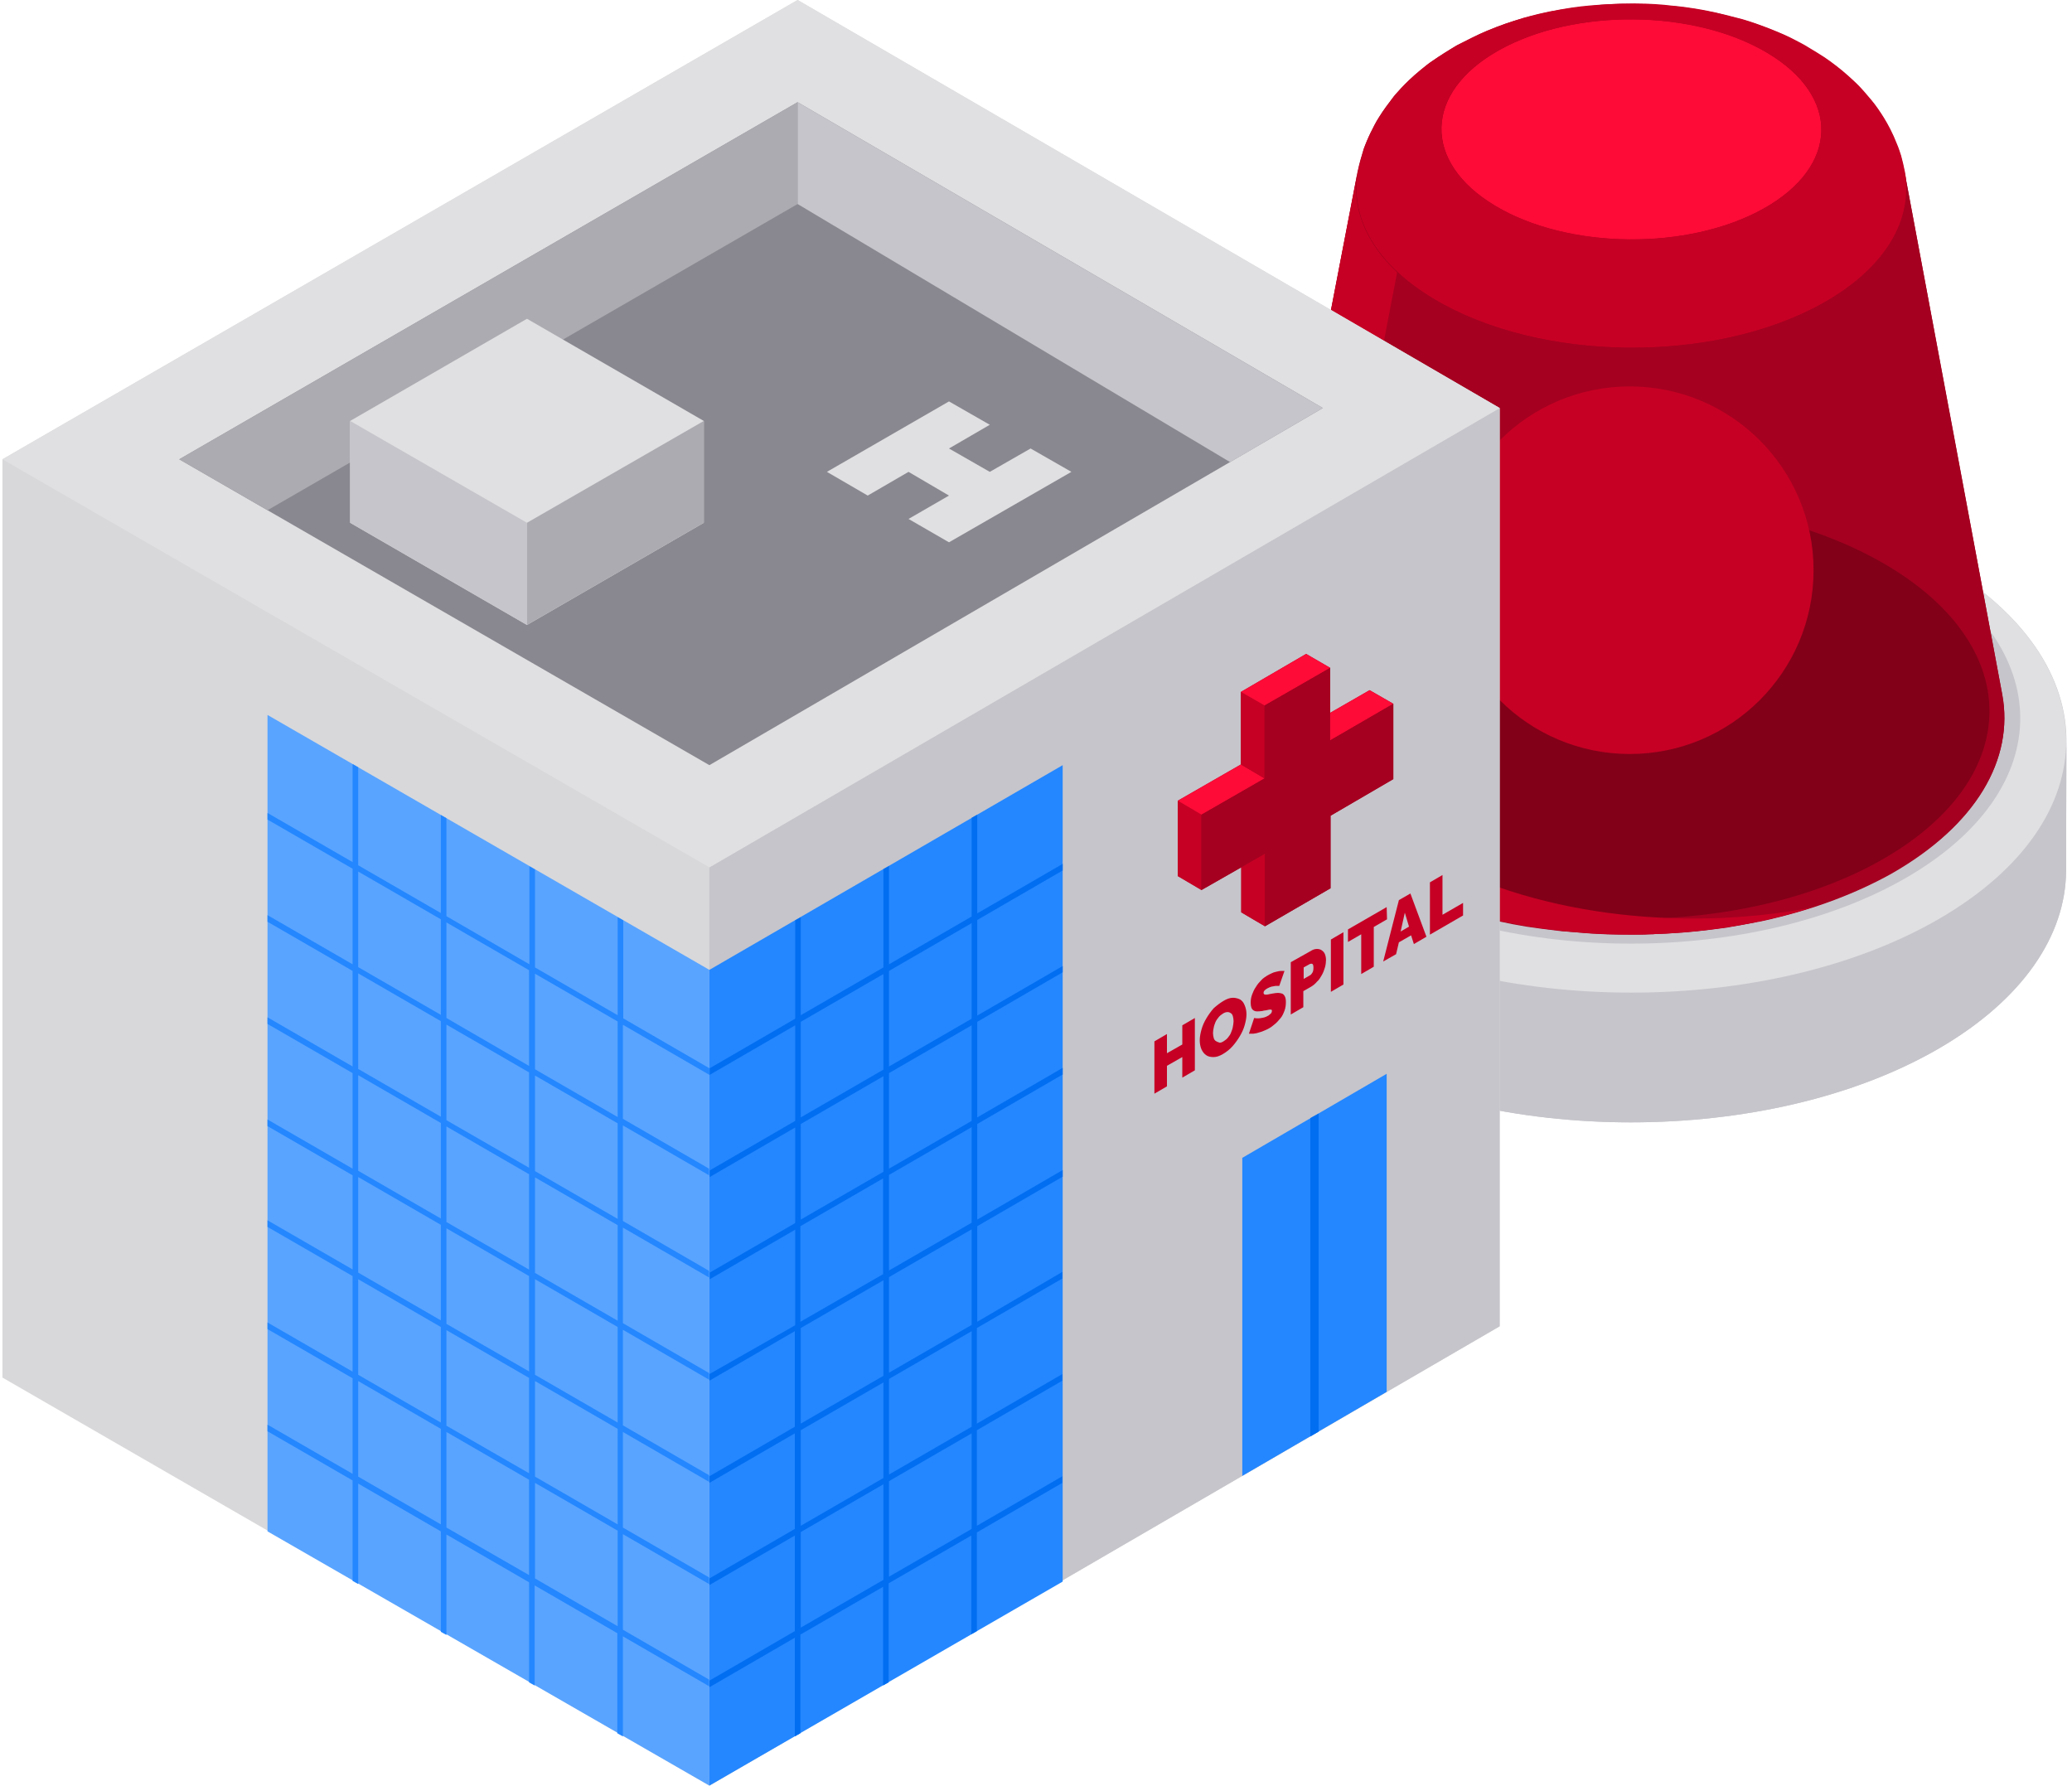
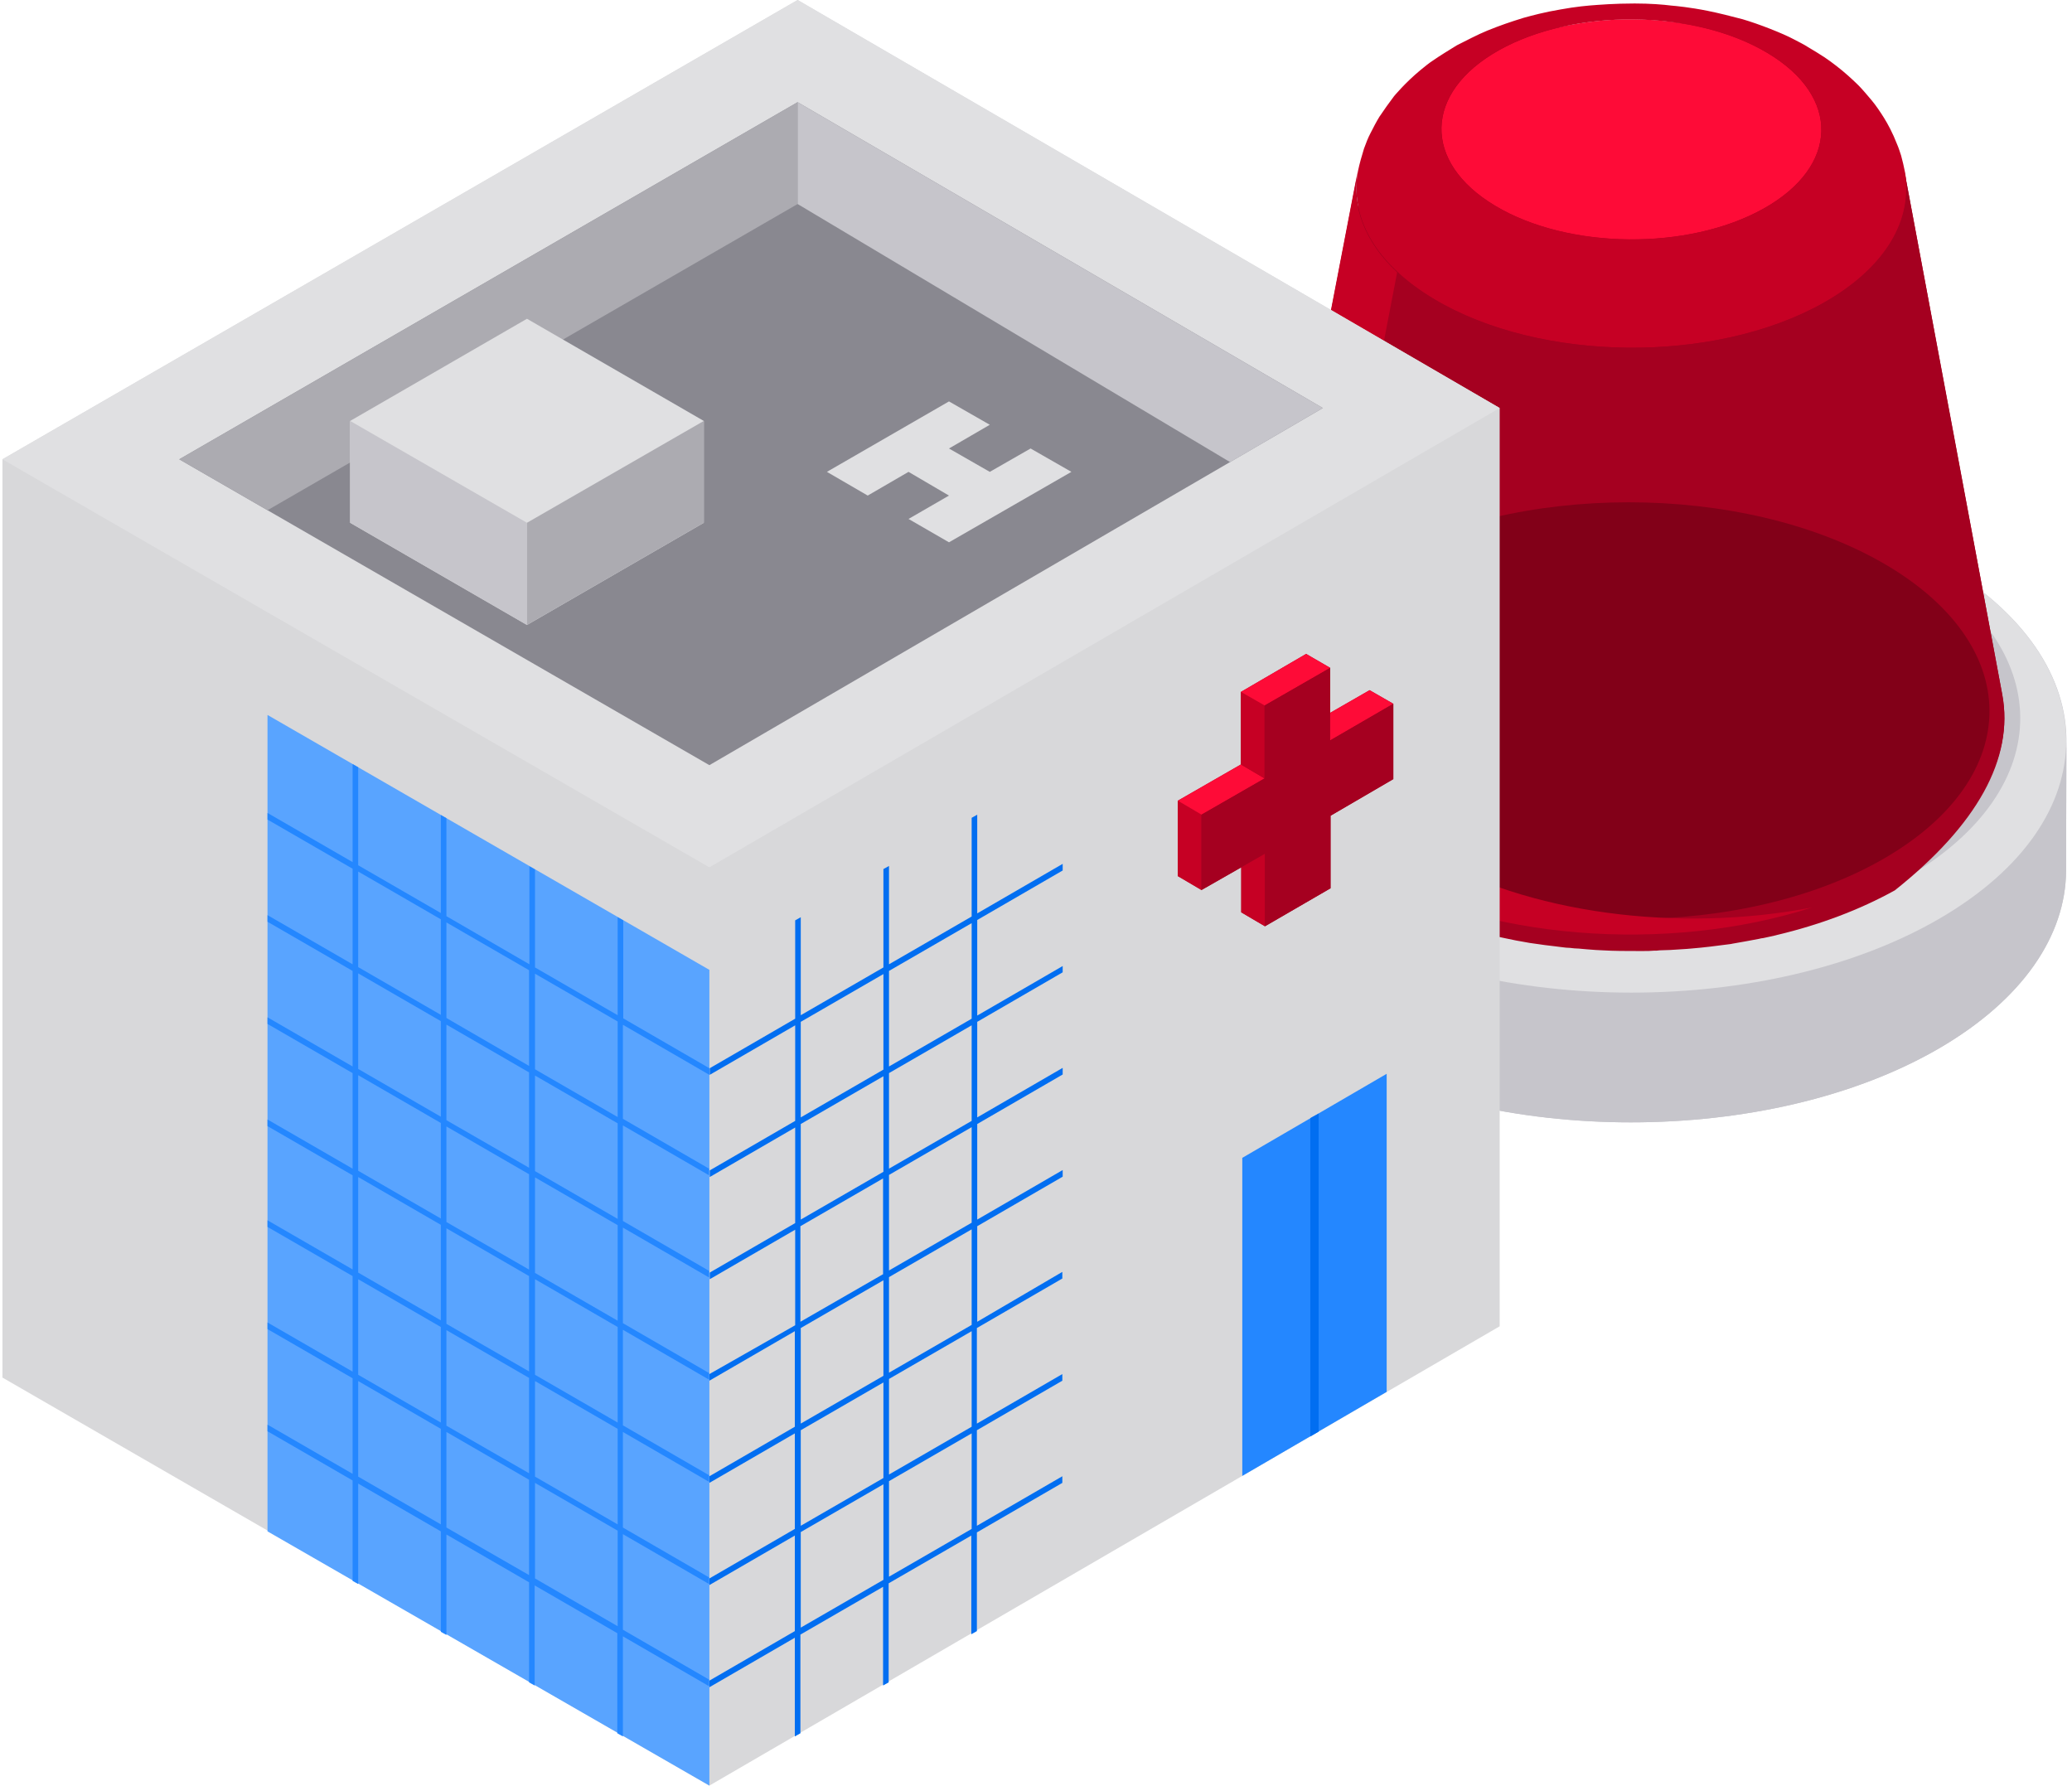
<svg xmlns="http://www.w3.org/2000/svg" x="0px" y="0px" viewBox="0 0 594.1 512" style="enable-background:new 0 0 594.1 512;" xml:space="preserve">
  <style type="text/css"> .st0{fill:#C6C5CB;} .st1{fill:#E0E0E2;} .st2{fill:#A50020;} .st3{fill:#FE0B37;} .st4{fill:#C60024;} .st5{fill:#820018;} .st6{fill:#D8D8DA;} .st7{fill:#59A4FF;} .st8{fill:#2487FF;} .st9{fill:#016EF1;} .st10{fill:#898890;} .st11{fill:#ACABB1;} </style>
  <g id="Layer_2">
    <g>
      <path class="st0" d="M592.5,213.3c0.4-18.9-11.9-37.9-36.9-52.3c-49-28.3-128.3-28.3-177,0c-24.3,14.1-36.4,32.6-36.4,51.1 c0-0.1,0-0.1,0-0.2l-0.1,37.1c-0.1,18.7,12.3,37.4,36.9,51.6c49,28.3,128.3,28.3,177,0c24.2-14.1,36.3-32.5,36.4-50.9l0.1-37.1 C592.5,212.8,592.5,213,592.5,213.3z" />
      <path class="st0" d="M592.5,212.6l-0.1,37.1c-0.1,18.4-12.2,36.8-36.4,50.9c-48.7,28.3-127.9,28.3-177,0 c-24.7-14.2-37-32.9-36.9-51.6l0.1-37.1c-0.1,18.7,12.3,37.4,36.9,51.6c49,28.3,128.3,28.3,177,0 C580.3,249.4,592.4,231,592.5,212.6z" />
    </g>
    <path class="st1" d="M555.5,160.9c49,28.3,49.3,74.2,0.6,102.5c-48.7,28.3-127.9,28.3-177,0c-49-28.3-49.3-74.2-0.6-102.5 C427.3,132.6,506.5,132.6,555.5,160.9z" />
    <path class="st0" d="M546.2,159.9c43.9,25.3,44.1,66.4,0.5,91.7c-43.6,25.3-114.5,25.3-158.3,0c-43.9-25.3-44.1-66.4-0.5-91.7 C431.5,134.5,502.3,134.5,546.2,159.9z" />
-     <path class="st2" d="M574.1,199.2c-9.3-49.9-18.6-99.9-28-149.8c0,0.2,0.1,0.4,0.1,0.6c0-0.2-0.1-0.4-0.1-0.6 c-0.3-1.4-0.7-3.3-1.1-4.7c-0.3-0.9-0.7-2.2-1.1-3.1c-1.4-3.7-2.8-5.9-3.8-7.7c-0.9-1.6-2.4-3.7-3.6-5.1c-1.1-1.3-2.6-3-3.8-4.3 c-0.8-0.9-2.1-2-3-2.8c-1.8-1.7-4.6-3.8-6.7-5.2c-1.4-0.9-3.3-2.1-4.7-2.9c-1.2-0.7-2.9-1.6-4.2-2.3c-3-1.6-9.8-4.4-14.6-5.7 c-3-0.8-6.9-1.9-10-2.4c-5.1-1-9.1-1.4-10.4-1.5c-2.4-0.2-6.1-0.5-10.5-0.6c-5.9-0.1-10.4,0.3-10.6,0.4c-2.9,0.3-6.2,0.6-10.6,1.3 c-4.7,0.8-8.4,1.8-10.6,2.4c-3.9,1.1-6.8,2.1-10.5,3.7c-2.7,1.1-6.1,2.9-8.7,4.2c-2.1,1.2-4.9,3-6.9,4.4c-1.1,0.7-2.4,1.8-3.4,2.6 c-4.6,3.7-7.7,7.6-7.7,7.6c-1.3,1.7-3.1,4-4.2,5.9c-0.9,1.3-1.8,3.2-2.5,4.6c-0.6,1.3-1.4,3.1-1.9,4.5c-0.6,1.9-1.3,4.4-1.7,6.3 c0,0,0,0,0,0c0,0,0,0,0,0c0,0,0,0,0,0c0,0,0,0,0,0c0,0,0,0,0,0c-9.6,49.9-19.2,99.8-28.8,149.7c-0.1,0.6-0.2,1.1-0.3,1.7 c-0.7,5-0.4,10.1,1,15.1c0.2,0.6,0.3,1.1,0.5,1.7c0.3,0.9,0.7,1.9,1,2.8c0.7,1.8,1.6,3.6,2.6,5.4c0.5,0.9,1,1.7,1.6,2.6 c1.4,2.1,2.9,4.1,4.7,6.1c0.7,0.8,1.4,1.6,2.2,2.3c0.5,0.5,1,1,1.5,1.5c1.6,1.5,3.2,3,5,4.4c1.2,1,2.4,1.9,3.7,2.8 c1.9,1.4,4,2.7,6.2,4c1.2,0.7,2.4,1.4,3.7,2.1c0.4,0.2,0.8,0.4,1.2,0.6c0.9,0.5,1.7,0.9,2.6,1.3c0.5,0.2,1,0.5,1.5,0.7 c0.8,0.4,1.7,0.8,2.5,1.2c0.5,0.2,1,0.5,1.5,0.7c0.9,0.4,1.8,0.8,2.7,1.1c0.5,0.2,0.9,0.4,1.4,0.6c1.1,0.4,2.3,0.9,3.5,1.3 c0.2,0.1,0.5,0.2,0.7,0.3c1.4,0.5,2.8,1,4.2,1.4c0.5,0.2,1,0.3,1.5,0.5c0.9,0.3,1.9,0.6,2.8,0.8c0.6,0.2,1.2,0.3,1.8,0.5 c0.9,0.2,1.7,0.5,2.6,0.7c0.6,0.2,1.3,0.3,1.9,0.5c0.9,0.2,1.8,0.4,2.6,0.6c0.6,0.1,1.3,0.3,1.9,0.4c1,0.2,1.9,0.4,2.9,0.6 c0.6,0.1,1.1,0.2,1.7,0.3c1.4,0.3,2.9,0.5,4.4,0.7c0.7,0.1,1.4,0.2,2.1,0.3c0.8,0.1,1.7,0.2,2.5,0.3c0.8,0.1,1.6,0.2,2.4,0.3 c0.8,0.1,1.5,0.2,2.3,0.2c0.8,0.1,1.6,0.2,2.5,0.2c0.7,0.1,1.4,0.1,2.2,0.2c0.9,0.1,1.7,0.1,2.6,0.2c0.7,0,1.3,0.1,2,0.1 c3.3,0.2,6.7,0.2,10.1,0.2c0.5,0,1,0,1.6,0c1,0,2,0,3-0.1c0.6,0,1.1,0,1.7-0.1c1,0,2-0.1,3-0.1c0.5,0,1-0.1,1.6-0.1 c1-0.1,2.1-0.1,3.1-0.2c0.4,0,0.8-0.1,1.2-0.1c3.8-0.3,7.6-0.8,11.4-1.3c0.2,0,0.4-0.1,0.5-0.1c1.1-0.2,2.2-0.4,3.4-0.6 c0.4-0.1,0.7-0.1,1.1-0.2c1.1-0.2,2.2-0.4,3.2-0.6c0.4-0.1,0.8-0.2,1.1-0.2c1.1-0.2,2.2-0.5,3.2-0.7c0.3-0.1,0.6-0.1,0.8-0.2 c12.2-2.9,23.7-7.2,33.8-12.8C566.8,236.6,577.5,217.6,574.1,199.2z" />
+     <path class="st2" d="M574.1,199.2c-9.3-49.9-18.6-99.9-28-149.8c0,0.2,0.1,0.4,0.1,0.6c0-0.2-0.1-0.4-0.1-0.6 c-0.3-0.9-0.7-2.2-1.1-3.1c-1.4-3.7-2.8-5.9-3.8-7.7c-0.9-1.6-2.4-3.7-3.6-5.1c-1.1-1.3-2.6-3-3.8-4.3 c-0.8-0.9-2.1-2-3-2.8c-1.8-1.7-4.6-3.8-6.7-5.2c-1.4-0.9-3.3-2.1-4.7-2.9c-1.2-0.7-2.9-1.6-4.2-2.3c-3-1.6-9.8-4.4-14.6-5.7 c-3-0.8-6.9-1.9-10-2.4c-5.1-1-9.1-1.4-10.4-1.5c-2.4-0.2-6.1-0.5-10.5-0.6c-5.9-0.1-10.4,0.3-10.6,0.4c-2.9,0.3-6.2,0.6-10.6,1.3 c-4.7,0.8-8.4,1.8-10.6,2.4c-3.9,1.1-6.8,2.1-10.5,3.7c-2.7,1.1-6.1,2.9-8.7,4.2c-2.1,1.2-4.9,3-6.9,4.4c-1.1,0.7-2.4,1.8-3.4,2.6 c-4.6,3.7-7.7,7.6-7.7,7.6c-1.3,1.7-3.1,4-4.2,5.9c-0.9,1.3-1.8,3.2-2.5,4.6c-0.6,1.3-1.4,3.1-1.9,4.5c-0.6,1.9-1.3,4.4-1.7,6.3 c0,0,0,0,0,0c0,0,0,0,0,0c0,0,0,0,0,0c0,0,0,0,0,0c0,0,0,0,0,0c-9.6,49.9-19.2,99.8-28.8,149.7c-0.1,0.6-0.2,1.1-0.3,1.7 c-0.7,5-0.4,10.1,1,15.1c0.2,0.6,0.3,1.1,0.5,1.7c0.3,0.9,0.7,1.9,1,2.8c0.7,1.8,1.6,3.6,2.6,5.4c0.5,0.9,1,1.7,1.6,2.6 c1.4,2.1,2.9,4.1,4.7,6.1c0.7,0.8,1.4,1.6,2.2,2.3c0.5,0.5,1,1,1.5,1.5c1.6,1.5,3.2,3,5,4.4c1.2,1,2.4,1.9,3.7,2.8 c1.9,1.4,4,2.7,6.2,4c1.2,0.7,2.4,1.4,3.7,2.1c0.4,0.2,0.8,0.4,1.2,0.6c0.9,0.5,1.7,0.9,2.6,1.3c0.5,0.2,1,0.5,1.5,0.7 c0.8,0.4,1.7,0.8,2.5,1.2c0.5,0.2,1,0.5,1.5,0.7c0.9,0.4,1.8,0.8,2.7,1.1c0.5,0.2,0.9,0.4,1.4,0.6c1.1,0.4,2.3,0.9,3.5,1.3 c0.2,0.1,0.5,0.2,0.7,0.3c1.4,0.5,2.8,1,4.2,1.4c0.5,0.2,1,0.3,1.5,0.5c0.9,0.3,1.9,0.6,2.8,0.8c0.6,0.2,1.2,0.3,1.8,0.5 c0.9,0.2,1.7,0.5,2.6,0.7c0.6,0.2,1.3,0.3,1.9,0.5c0.9,0.2,1.8,0.4,2.6,0.6c0.6,0.1,1.3,0.3,1.9,0.4c1,0.2,1.9,0.4,2.9,0.6 c0.6,0.1,1.1,0.2,1.7,0.3c1.4,0.3,2.9,0.5,4.4,0.7c0.7,0.1,1.4,0.2,2.1,0.3c0.8,0.1,1.7,0.2,2.5,0.3c0.8,0.1,1.6,0.2,2.4,0.3 c0.8,0.1,1.5,0.2,2.3,0.2c0.8,0.1,1.6,0.2,2.5,0.2c0.7,0.1,1.4,0.1,2.2,0.2c0.9,0.1,1.7,0.1,2.6,0.2c0.7,0,1.3,0.1,2,0.1 c3.3,0.2,6.7,0.2,10.1,0.2c0.5,0,1,0,1.6,0c1,0,2,0,3-0.1c0.6,0,1.1,0,1.7-0.1c1,0,2-0.1,3-0.1c0.5,0,1-0.1,1.6-0.1 c1-0.1,2.1-0.1,3.1-0.2c0.4,0,0.8-0.1,1.2-0.1c3.8-0.3,7.6-0.8,11.4-1.3c0.2,0,0.4-0.1,0.5-0.1c1.1-0.2,2.2-0.4,3.4-0.6 c0.4-0.1,0.7-0.1,1.1-0.2c1.1-0.2,2.2-0.4,3.2-0.6c0.4-0.1,0.8-0.2,1.1-0.2c1.1-0.2,2.2-0.5,3.2-0.7c0.3-0.1,0.6-0.1,0.8-0.2 c12.2-2.9,23.7-7.2,33.8-12.8C566.8,236.6,577.5,217.6,574.1,199.2z" />
    <path class="st3" d="M429.8,14.4c21.6-12.1,56.1-11.8,77,0.8c21,12.5,20.5,32.5-1.1,44.6c-21.6,12.1-56.1,11.8-77-0.8 C407.8,46.5,408.2,26.5,429.8,14.4z" />
    <path class="st4" d="M389.4,48.9c0.4-1.9,1.1-4.4,1.7-6.3c0.5-1.4,1.2-3.2,1.9-4.5c0.7-1.4,1.7-3.3,2.5-4.6 c1.2-1.8,2.9-4.2,4.2-5.9c0,0,3.2-3.9,7.7-7.6c1-0.8,2.3-1.9,3.4-2.6c2-1.4,4.8-3.1,6.9-4.4c3.1-1.8,7.4-1.4,12.1,1.4 c-21.6,12.1-22.1,32.1-1.1,44.6c21,12.5,55.4,12.9,77,0.8c21.6-12.1,22.1-32.1,1.1-44.6c-21-12.5-55.4-12.9-77-0.8 c-4.7-2.8-9-3.2-12.1-1.4c2.6-1.3,6-3.1,8.7-4.2c3.7-1.5,6.6-2.5,10.5-3.7c2.2-0.6,5.8-1.6,10.6-2.4c4.4-0.8,7.7-1.1,10.6-1.3 c0.2,0,4.7-0.4,10.6-0.4c4.4,0,8.2,0.3,10.5,0.6c1.3,0.1,5.4,0.5,10.4,1.5c3,0.6,7,1.6,10,2.4c4.8,1.4,11.6,4.1,14.6,5.7 c1.3,0.7,3,1.5,4.2,2.3c1.4,0.8,3.3,2,4.7,2.9c2.1,1.4,4.8,3.5,6.7,5.2c0.9,0.8,2.1,1.9,3,2.8c1.2,1.2,2.7,3,3.8,4.3 c1.2,1.4,2.6,3.5,3.6,5.1c1.1,1.8,2.4,4.1,3.8,7.7c0.4,0.9,0.8,2.2,1.1,3.1c0.4,1.4,0.8,3.2,1.1,4.7c2.5,13.5-5.3,27.5-23.4,37.6 c-31.2,17.5-81.1,17-111.5-1.1C394.1,75.6,386.9,62,389.4,48.9z" />
    <path class="st2" d="M360.6,198.6c9.6-49.9,19.2-99.8,28.8-149.7c-2.5,13.1,4.7,26.7,21.8,36.9c30.3,18.1,80.3,18.6,111.5,1.1 c18.1-10.2,25.9-24.1,23.4-37.6l0,0c9.3,49.9,18.6,99.9,28,149.8c3.4,18.4-7.3,37.4-31.9,51.3c-42.5,23.9-110.5,23.2-151.8-1.5 C367,235,357.1,216.4,360.6,198.6z" />
    <path class="st5" d="M540,161.5c40.4,23.3,40.6,61.1,0.5,84.5s-105.4,23.3-145.8,0c-40.4-23.3-40.6-61.1-0.5-84.5 C434.3,138.2,499.6,138.2,540,161.5z" />
    <g>
-       <circle class="st4" cx="467.3" cy="163.5" r="52.7" />
      <path class="st4" d="M408,244.4c-23.3-13.9-33.2-32.5-29.7-50.3c7.4-38.7,14.9-77.4,22.3-116c-9.4-8.8-13.2-19.1-11.3-29.1 c-9.6,49.9-19.2,99.8-28.8,149.7c-3.4,17.8,6.4,36.4,29.7,50.3c34.6,20.7,88,24.5,129.4,11.2C481.6,267.5,437.9,262.2,408,244.4z" />
    </g>
  </g>
  <g id="Layer_1">
    <polygon class="st6" points="0.7,131.7 0.7,395 203.4,512 430,380.3 430,117 228.7,0 " />
-     <polygon class="st0" points="430,117 430,380.3 203.4,512 203.4,248.7 " />
-     <path class="st4" d="M342.6,291.9l0,15l-3.6,2.1l0-5.9l-4.4,2.5l0,5.9l-3.6,2.1l0-15l3.6-2.1l0,5.5l4.4-2.5l0-5.5L342.6,291.9 M350.8,298.6c0.5-0.3,1-0.7,1.3-1.1c0.4-0.5,0.7-0.9,0.9-1.5c0.2-0.5,0.4-1,0.5-1.6c0.1-0.6,0.2-1.1,0.2-1.6c0-0.5-0.1-1-0.2-1.4 c-0.1-0.4-0.3-0.7-0.6-0.9c-0.3-0.2-0.6-0.3-0.9-0.3c-0.4,0-0.8,0.1-1.3,0.4c-0.5,0.3-1,0.7-1.3,1.1c-0.4,0.5-0.7,0.9-0.9,1.4 c-0.2,0.5-0.4,1-0.5,1.6c-0.1,0.5-0.2,1-0.2,1.5c0,0.5,0.1,1,0.2,1.4c0.1,0.4,0.3,0.7,0.6,0.9c0.3,0.2,0.6,0.3,0.9,0.4 C349.8,299.1,350.3,298.9,350.8,298.6 M350.8,287c1-0.6,1.9-0.9,2.7-0.9c0.8,0,1.5,0.2,2.1,0.5c0.6,0.4,1,0.9,1.3,1.7 c0.3,0.7,0.5,1.6,0.5,2.5c0,1-0.2,2-0.5,3.1c-0.3,1.1-0.8,2.2-1.4,3.2c-0.6,1-1.3,2-2.1,2.9c-0.8,0.9-1.7,1.6-2.7,2.2 c-1,0.6-1.9,0.9-2.7,0.9c-0.8,0-1.5-0.1-2.1-0.5c-0.6-0.4-1-0.9-1.4-1.7c-0.3-0.7-0.5-1.6-0.5-2.6c0-1,0.2-2,0.5-3.1 c0.3-1.1,0.8-2.2,1.4-3.2c0.6-1,1.3-2,2.1-2.9C348.9,288.3,349.8,287.6,350.8,287 M363.4,279.7c-0.6,0.4-1.3,0.8-1.8,1.4 c-0.6,0.6-1.1,1.2-1.5,1.9c-0.5,0.7-0.8,1.4-1.1,2.2c-0.3,0.8-0.4,1.6-0.4,2.4c0,0.5,0.1,1,0.2,1.3c0.1,0.3,0.3,0.6,0.6,0.8 c0.3,0.2,0.6,0.3,1,0.3c0.4,0,0.9,0,1.5-0.1c0.4-0.1,0.8-0.2,1.1-0.2c0.3-0.1,0.6-0.1,0.9-0.2c0.3,0,0.5,0,0.6,0 c0.2,0.1,0.2,0.2,0.2,0.4c0,0.2-0.1,0.4-0.2,0.6c-0.2,0.2-0.4,0.4-0.8,0.7c-0.5,0.3-1,0.5-1.5,0.6c-0.5,0.1-1,0.2-1.3,0.2 c-0.5,0-0.9,0-1.3-0.1l-1.5,4.5c0.4,0,0.8,0,1.3,0c0.5-0.1,0.9-0.1,1.4-0.3c0.5-0.1,1-0.3,1.5-0.5c0.5-0.2,1-0.4,1.5-0.7 c0.6-0.3,1.2-0.8,1.8-1.3c0.6-0.5,1.1-1.1,1.6-1.7c0.5-0.6,0.8-1.3,1.1-2.1c0.3-0.8,0.4-1.6,0.4-2.5c0-0.7-0.1-1.2-0.3-1.6 c-0.2-0.4-0.5-0.7-0.8-0.8c-0.3-0.1-0.8-0.2-1.2-0.2s-1,0.1-1.6,0.2c-0.4,0.1-0.7,0.1-1,0.2c-0.3,0.1-0.6,0.1-0.8,0.1 c-0.2,0-0.4,0-0.5-0.1c-0.1-0.1-0.2-0.2-0.2-0.4c0-0.3,0.1-0.5,0.3-0.7c0.2-0.2,0.4-0.4,0.8-0.6c0.4-0.2,0.8-0.4,1.2-0.5 c0.4-0.1,0.8-0.1,1.1-0.2c0.4,0,0.8,0,1.1,0l1.5-4.3c-0.3,0-0.6,0-1,0c-0.4,0-0.8,0.1-1.2,0.2s-0.9,0.2-1.3,0.4 C364.3,279.2,363.8,279.5,363.4,279.7 M373.8,280.7l1.9-1.1c0.2-0.1,0.4-0.4,0.6-0.7c0.2-0.3,0.3-0.8,0.3-1.4c0-0.6-0.1-1-0.3-1.1 c-0.2-0.1-0.4-0.1-0.7,0l-1.8,1L373.8,280.7 M375.8,272.7c0.6-0.4,1.2-0.6,1.8-0.6c0.5,0,1,0.1,1.4,0.4s0.7,0.6,0.9,1.1 c0.2,0.5,0.3,1.1,0.3,1.7c0,0.6-0.1,1.4-0.3,2.1c-0.2,0.7-0.5,1.5-0.9,2.2c-0.4,0.7-0.8,1.4-1.4,1.9c-0.5,0.6-1.1,1.1-1.8,1.5 l-2.1,1.2l0,4.6l-3.6,2.1l0-15L375.8,272.7 M385.2,267.3l-3.6,2.1l0,15l3.6-2.1L385.2,267.3 M397.6,260.1l-11.1,6.4l0,3.6l3.8-2.2 l0,11.4l3.6-2.1l0-11.4l3.8-2.2L397.6,260.1 M401.6,267.1l2.4-1.4l-1.2-4L401.6,267.1 M404.4,256.2l4.6,12.4l-3.6,2.1l-0.8-2.5 l-3.5,2l-0.8,3.4l-3.7,2.1l4.5-17.6L404.4,256.2 M413.6,250.9l-3.6,2.1l0,15l9.5-5.5l0-3.6l-5.9,3.4L413.6,250.9" />
    <polygon class="st7" points="76.7,205 203.4,278.1 203.4,512 76.7,439.1 " />
    <g>
-       <polygon class="st8" points="203.4,278.1 304.7,219.4 304.7,453.5 203.4,512 " />
      <polygon class="st8" points="397.6,399.1 397.6,307.9 356.2,332 356.2,423.2 " />
    </g>
    <polygon class="st9" points="375.7,411.9 378.1,410.5 378.1,319.3 375.7,320.6 " />
    <path class="st8" d="M178.7,293.9l24.7,14.3v-1.9L178.7,292v-28.1l-1.6-0.9v28.1l-23.7-13.7v-28.1l-1.6-0.9v28.1L128,262.7v-28.1 l-1.6-0.9v28.1l-23.7-13.7V220l-1.6-0.9v28.1l-24.4-14.1v1.9l24.4,14.1v27.4l-24.4-14.1v1.9l24.4,14.1v27.4l-24.4-14.1v1.9 l24.4,14.1v27.4l-24.4-14.1v1.9l24.4,14.1V364l-24.4-14.1v1.9l24.4,14.1v27.4l-24.4-14.1v1.9l24.4,14.1v27.4l-24.4-14.1v1.9 l24.4,14.1v28.8l1.6,0.9v-28.8l23.7,13.7v28.8l1.6,0.9v-28.8l23.7,13.7v28.7l1.6,0.9v-28.7l23.7,13.7v28.7l1.6,0.9v-28.7l24.7,14.3 v-1.9l-24.7-14.3v-27.4l24.7,14.3v-1.9l-24.7-14.3v-27.4l24.7,14.3v-1.9l-24.7-14.3v-27.4l24.7,14.3v-1.9l-24.7-14.3v-27.4 l24.7,14.3v-1.9l-24.7-14.3v-27.4l24.7,14.3v-1.9l-24.7-14.3V293.9z M126.4,437.1l-23.7-13.7V396l23.7,13.7V437.1z M126.4,407.9 l-23.7-13.7v-27.4l23.7,13.7V407.9z M126.4,378.6l-23.7-13.7v-27.4l23.7,13.7V378.6z M126.4,349.4l-23.7-13.7v-27.4l23.7,13.7 V349.4z M126.4,320.2l-23.7-13.7v-27.4l23.7,13.7V320.2z M126.4,291l-23.7-13.7v-27.4l23.7,13.7V291z M151.8,451.7L128,438v-27.4 l23.7,13.7V451.7z M151.8,422.5L128,408.8v-27.4l23.7,13.7V422.5z M151.8,393.3L128,379.6v-27.4l23.7,13.7V393.3z M151.8,364.1 L128,350.4V323l23.7,13.7V364.1z M151.8,334.9L128,321.2v-27.4l23.7,13.7V334.9z M151.8,305.7L128,291.9v-27.4l23.7,13.7V305.7z M177.1,466.3l-23.7-13.7v-27.4l23.7,13.7V466.3z M177.1,437.1l-23.7-13.7v-27.4l23.7,13.7V437.1z M177.1,407.9l-23.7-13.7v-27.4 l23.7,13.7V407.9z M177.1,378.7L153.4,365v-27.4l23.7,13.7V378.7z M177.1,349.5l-23.7-13.7v-27.4l23.7,13.7V349.5z M177.1,320.3 l-23.7-13.7v-27.4l23.7,13.7V320.3z" />
    <path class="st9" d="M304.7,249.6v-1.9l-24.5,14.2v-28.3l-1.6,0.9v28.3l-23.7,13.7v-28.2l-1.6,0.9v28.2l-23.7,13.7V263l-1.6,0.9 v28.2l-24.5,14.2v1.9l24.5-14.2v27.4l-24.5,14.2v1.9l24.5-14.2v27.4l-24.5,14.2v1.9l24.5-14.2v27.4L203.4,394v1.9l24.5-14.2v27.4 l-24.5,14.2v1.9l24.5-14.2v27.4l-24.5,14.2v1.9l24.5-14.2v27.4l-24.5,14.2v1.9l24.5-14.2v28.3l1.6-0.9v-28.3l23.7-13.7v28.3 l1.6-0.9V454l23.7-13.7v28.3l1.6-0.9v-28.3l24.5-14.2v-1.9l-24.5,14.2v-27.4l24.5-14.2V394l-24.5,14.2v-27.4l24.5-14.2v-1.9 L280.2,379v-27.4l24.5-14.2v-1.9l-24.5,14.2v-27.4l24.5-14.2v-1.9l-24.5,14.2V293l24.5-14.2V277l-24.5,14.2v-27.4L304.7,249.6z M253.3,453l-23.7,13.7v-27.4l23.7-13.7V453z M253.3,423.8l-23.7,13.7v-27.4l23.7-13.7V423.8z M253.3,394.5l-23.7,13.7v-27.4 l23.7-13.7V394.5z M253.3,365.3L229.5,379v-27.4l23.7-13.7V365.3z M253.3,336l-23.7,13.7v-27.4l23.7-13.7V336z M253.3,306.7 l-23.7,13.7V293l23.7-13.7V306.7z M278.6,438.4l-23.7,13.7v-27.4l23.7-13.7V438.4z M278.6,409.1l-23.7,13.7v-27.4l23.7-13.7V409.1z M278.6,379.9l-23.7,13.7v-27.4l23.7-13.7V379.9z M278.6,350.6l-23.7,13.7v-27.4l23.7-13.7V350.6z M278.6,321.4l-23.7,13.7v-27.4 l23.7-13.7V321.4z M278.6,292.1l-23.7,13.7v-27.4l23.7-13.7V292.1z" />
    <polygon class="st1" points="0.7,131.7 228.7,0 430,117 203.4,248.7 " />
    <polygon class="st10" points="51.4,131.7 228.7,29.3 379.3,117 203.4,219.4 " />
    <polygon class="st1" points="237.1,135.3 248.8,142.1 260.5,135.3 272.1,142.1 260.5,148.8 272.1,155.5 307.2,135.3 295.5,128.6 283.8,135.3 272.1,128.6 283.8,121.8 272.1,115.1 " />
    <polygon class="st11" points="76.7,146.3 228.7,58.5 228.7,29.3 51.4,131.7 " />
    <polygon class="st1" points="100.4,120.7 151.1,91.4 201.8,120.7 201.8,149.9 151.1,179.2 100.4,149.9 " />
    <polygon class="st0" points="100.4,120.7 100.4,149.9 151.1,179.2 151.1,149.9 " />
    <polygon class="st11" points="151.1,179.2 201.8,149.9 201.8,120.7 151.1,149.9 " />
    <polygon class="st0" points="228.7,58.5 352.7,132.5 379.3,117 228.7,29.3 " />
    <polygon class="st2" points="355.8,219.2 355.8,198.4 374.5,187.5 381.4,191.5 381.4,204.4 392.7,197.9 399.5,201.8 399.5,223.4 381.5,233.9 381.5,254.7 362.7,265.6 355.9,261.6 355.9,248.7 344.5,255.2 337.7,251.2 337.7,229.6 " />
    <polygon class="st4" points="362.7,244.8 355.9,240.8 355.9,261.6 362.7,265.6 " />
    <polygon class="st3" points="399.5,201.8 392.7,197.9 374.6,208.3 381.4,212.3 " />
    <polygon class="st4" points="344.5,233.6 337.7,229.6 337.7,251.2 344.5,255.2 " />
    <polygon class="st3" points="362.6,223.2 355.8,219.2 337.7,229.6 344.5,233.6 " />
    <polygon class="st4" points="362.6,202.3 355.8,198.4 355.8,219.2 362.6,223.2 " />
    <polygon class="st3" points="381.4,191.5 374.5,187.5 355.8,198.4 362.6,202.3 " />
    <polygon class="st2" points="362.6,202.3 362.6,223.2 344.5,233.6 344.5,255.2 362.7,244.8 362.7,265.6 381.5,254.7 381.5,233.9 399.5,223.4 399.5,201.8 381.4,212.3 381.4,191.5 " />
  </g>
</svg>